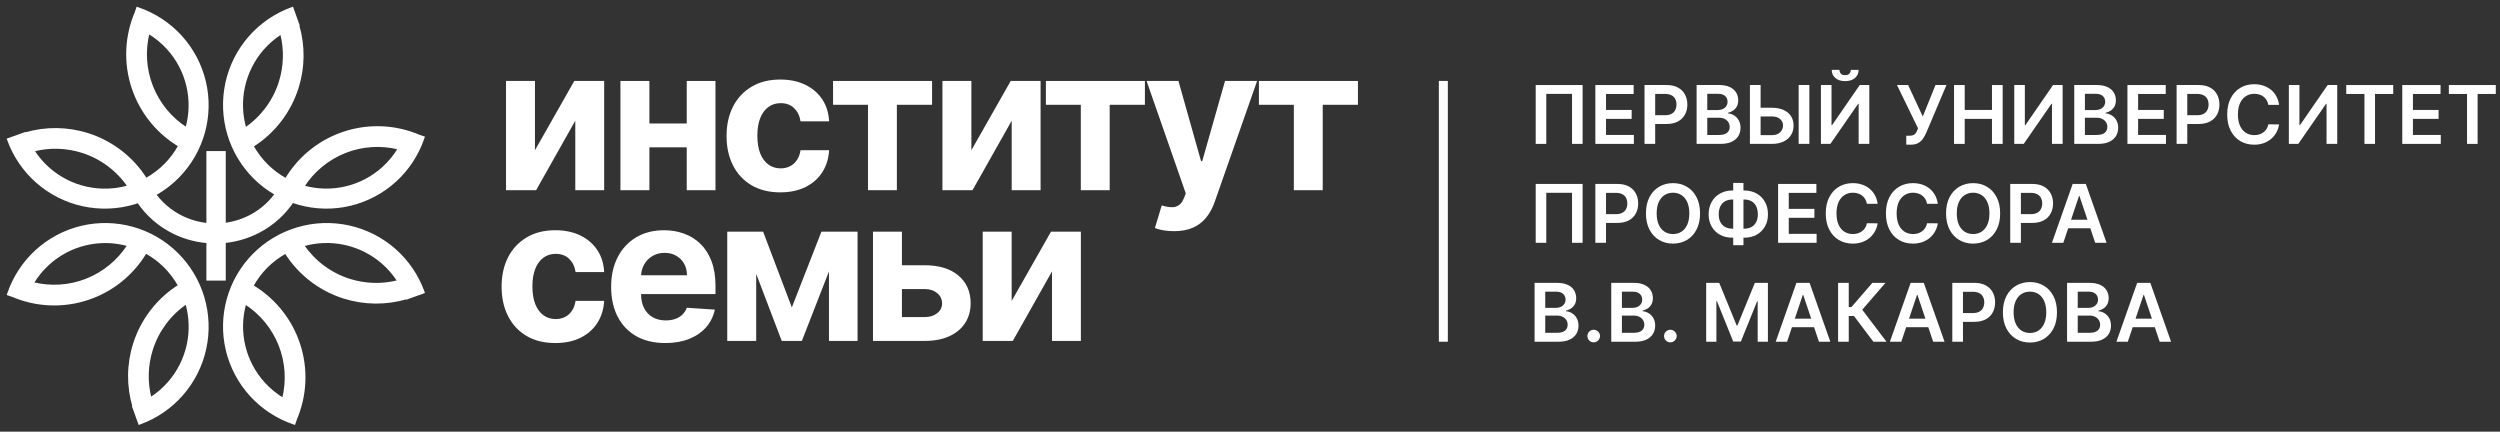
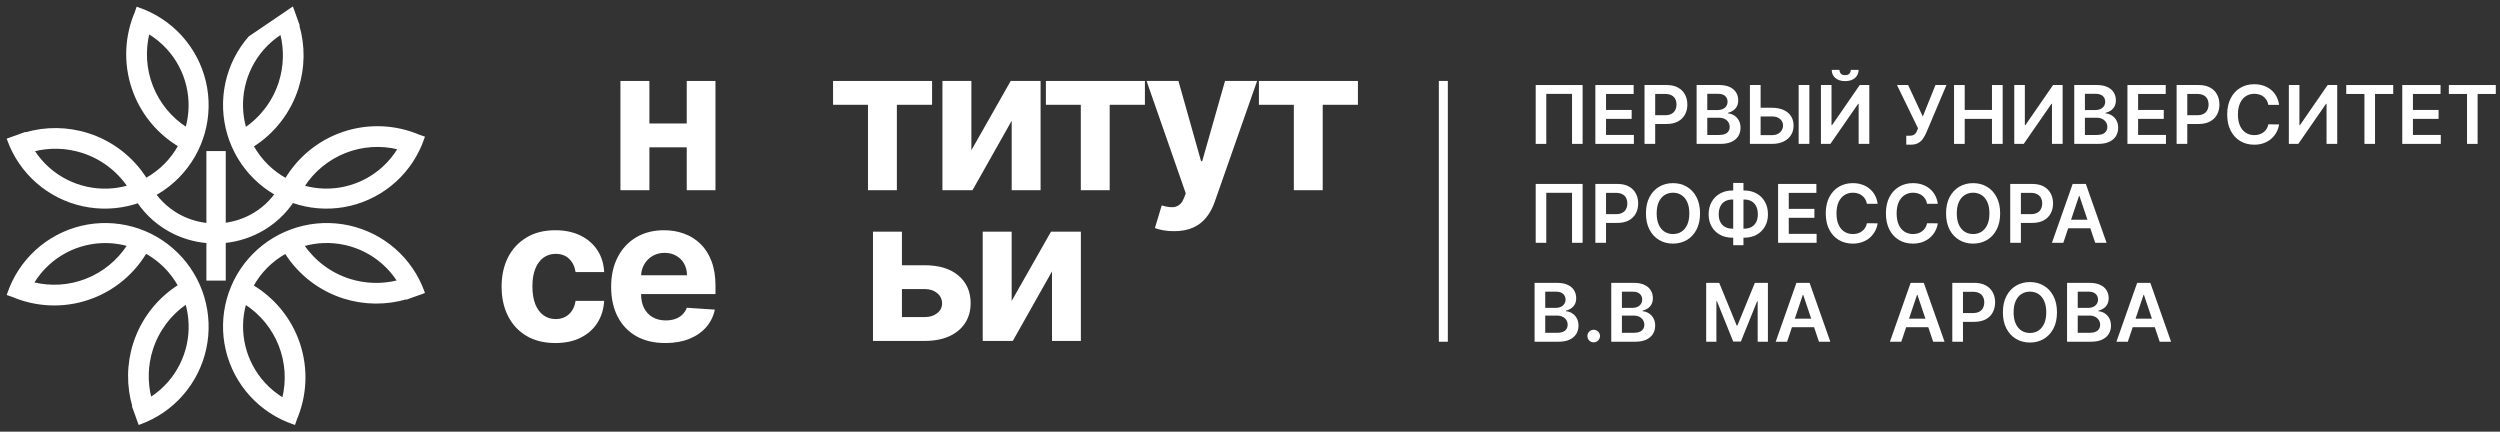
<svg xmlns="http://www.w3.org/2000/svg" width="278" height="48" viewBox="0 0 278 48" fill="none">
  <rect x="0" y="0" width="278" height="48" fill="#333333" stroke="none" />
  <path d="M161 38L160 38L160 9L161 9L161 38Z" fill="white" />
  <path d="M236.613 38H235.347L237.652 31.454H239.116L241.423 38H240.157L238.409 32.797H238.358L236.613 38ZM236.655 35.434H240.106V36.386H236.655V35.434Z" fill="white" />
  <path d="M229.858 38V31.454H232.363C232.836 31.454 233.229 31.529 233.543 31.678C233.858 31.825 234.093 32.027 234.249 32.282C234.407 32.538 234.485 32.828 234.485 33.152C234.485 33.418 234.434 33.646 234.332 33.836C234.23 34.023 234.092 34.175 233.92 34.293C233.747 34.41 233.554 34.494 233.341 34.545V34.609C233.573 34.622 233.796 34.693 234.009 34.823C234.224 34.951 234.4 35.132 234.536 35.367C234.673 35.601 234.741 35.884 234.741 36.217C234.741 36.555 234.659 36.86 234.495 37.131C234.331 37.399 234.084 37.611 233.753 37.767C233.423 37.922 233.008 38 232.507 38H229.858ZM231.043 37.009H232.318C232.749 37.009 233.059 36.927 233.248 36.763C233.44 36.597 233.536 36.384 233.536 36.124C233.536 35.93 233.488 35.755 233.392 35.6C233.296 35.442 233.16 35.319 232.983 35.229C232.806 35.137 232.595 35.092 232.35 35.092H231.043V37.009ZM231.043 34.238H232.216C232.421 34.238 232.605 34.201 232.769 34.126C232.933 34.05 233.062 33.942 233.156 33.804C233.252 33.663 233.3 33.497 233.3 33.305C233.3 33.051 233.21 32.843 233.031 32.679C232.854 32.514 232.591 32.432 232.242 32.432H231.043V34.238Z" fill="white" />
  <path d="M228.737 34.727C228.737 35.432 228.604 36.037 228.34 36.539C228.078 37.04 227.72 37.424 227.266 37.69C226.815 37.956 226.302 38.09 225.729 38.09C225.156 38.09 224.642 37.956 224.189 37.69C223.737 37.422 223.379 37.037 223.115 36.536C222.853 36.033 222.722 35.43 222.722 34.727C222.722 34.022 222.853 33.419 223.115 32.918C223.379 32.416 223.737 32.031 224.189 31.765C224.642 31.498 225.156 31.365 225.729 31.365C226.302 31.365 226.815 31.498 227.266 31.765C227.72 32.031 228.078 32.416 228.34 32.918C228.604 33.419 228.737 34.022 228.737 34.727ZM227.544 34.727C227.544 34.231 227.467 33.812 227.311 33.471C227.158 33.128 226.945 32.869 226.672 32.695C226.399 32.518 226.085 32.429 225.729 32.429C225.373 32.429 225.059 32.518 224.786 32.695C224.513 32.869 224.299 33.128 224.144 33.471C223.99 33.812 223.914 34.231 223.914 34.727C223.914 35.224 223.99 35.643 224.144 35.986C224.299 36.327 224.513 36.586 224.786 36.763C225.059 36.938 225.373 37.025 225.729 37.025C226.085 37.025 226.399 36.938 226.672 36.763C226.945 36.586 227.158 36.327 227.311 35.986C227.467 35.643 227.544 35.224 227.544 34.727Z" fill="white" />
  <path d="M217.096 38V31.454H219.55C220.053 31.454 220.475 31.548 220.816 31.736C221.159 31.923 221.418 32.181 221.593 32.509C221.769 32.835 221.858 33.206 221.858 33.621C221.858 34.041 221.769 34.414 221.593 34.74C221.416 35.066 221.155 35.323 220.81 35.51C220.464 35.696 220.039 35.788 219.534 35.788H217.908V34.813H219.375C219.669 34.813 219.909 34.762 220.097 34.66C220.284 34.558 220.423 34.417 220.512 34.238C220.604 34.059 220.65 33.854 220.65 33.621C220.65 33.389 220.604 33.185 220.512 33.008C220.423 32.831 220.283 32.694 220.094 32.596C219.906 32.495 219.664 32.445 219.368 32.445H218.282V38H217.096Z" fill="white" />
  <path d="M211.424 38H210.158L212.462 31.454H213.926L216.234 38H214.968L213.22 32.797H213.169L211.424 38ZM211.465 35.434H214.917V36.386H211.465V35.434Z" fill="white" />
-   <path d="M208.317 38L206.163 35.139H205.581V38H204.396V31.454H205.581V34.146H205.879L208.205 31.454H209.666L207.08 34.44L209.778 38H208.317Z" fill="white" />
  <path d="M198.723 38H197.458L199.762 31.454H201.226L203.533 38H202.268L200.52 32.797H200.468L198.723 38ZM198.765 35.434H202.217V36.386H198.765V35.434Z" fill="white" />
  <path d="M189.727 31.454H191.178L193.121 36.197H193.198L195.141 31.454H196.592V38H195.454V33.503H195.393L193.584 37.981H192.734L190.925 33.494H190.864V38H189.727V31.454Z" fill="white" />
-   <path d="M185.748 38.07C185.554 38.07 185.388 38.002 185.249 37.866C185.111 37.729 185.042 37.563 185.044 37.367C185.042 37.175 185.111 37.011 185.249 36.875C185.388 36.739 185.554 36.67 185.748 36.67C185.935 36.67 186.098 36.739 186.237 36.875C186.377 37.011 186.449 37.175 186.451 37.367C186.449 37.497 186.415 37.615 186.348 37.722C186.285 37.828 186.199 37.914 186.093 37.978C185.988 38.039 185.873 38.07 185.748 38.07Z" fill="white" />
  <path d="M179.171 38V31.454H181.677C182.15 31.454 182.543 31.529 182.856 31.678C183.171 31.825 183.407 32.027 183.562 32.282C183.72 32.538 183.799 32.828 183.799 33.152C183.799 33.418 183.748 33.646 183.645 33.836C183.543 34.023 183.406 34.175 183.233 34.293C183.061 34.41 182.868 34.494 182.655 34.545V34.609C182.887 34.622 183.11 34.693 183.323 34.823C183.538 34.951 183.714 35.132 183.85 35.367C183.986 35.601 184.055 35.884 184.055 36.217C184.055 36.555 183.972 36.86 183.808 37.131C183.644 37.399 183.397 37.611 183.067 37.767C182.737 37.922 182.321 38 181.82 38H179.171ZM180.357 37.009H181.632C182.062 37.009 182.372 36.927 182.562 36.763C182.754 36.597 182.85 36.384 182.85 36.124C182.85 35.93 182.802 35.755 182.706 35.6C182.61 35.442 182.474 35.319 182.297 35.229C182.12 35.137 181.909 35.092 181.664 35.092H180.357V37.009ZM180.357 34.238H181.53C181.734 34.238 181.919 34.201 182.083 34.126C182.247 34.05 182.376 33.942 182.469 33.804C182.565 33.663 182.613 33.497 182.613 33.305C182.613 33.051 182.524 32.843 182.345 32.679C182.168 32.514 181.905 32.432 181.555 32.432H180.357V34.238Z" fill="white" />
  <path d="M177.222 38.07C177.028 38.07 176.862 38.002 176.724 37.866C176.585 37.729 176.517 37.563 176.519 37.367C176.517 37.175 176.585 37.011 176.724 36.875C176.862 36.739 177.028 36.67 177.222 36.67C177.41 36.67 177.573 36.739 177.711 36.875C177.852 37.011 177.923 37.175 177.925 37.367C177.923 37.497 177.889 37.615 177.823 37.722C177.759 37.828 177.674 37.914 177.567 37.978C177.463 38.039 177.348 38.07 177.222 38.07Z" fill="white" />
  <path d="M170.646 38V31.454H173.151C173.624 31.454 174.017 31.529 174.331 31.678C174.646 31.825 174.881 32.027 175.037 32.282C175.195 32.538 175.273 32.828 175.273 33.152C175.273 33.418 175.222 33.646 175.12 33.836C175.018 34.023 174.88 34.175 174.708 34.293C174.535 34.41 174.342 34.494 174.129 34.545V34.609C174.362 34.622 174.584 34.693 174.797 34.823C175.012 34.951 175.188 35.132 175.325 35.367C175.461 35.601 175.529 35.884 175.529 36.217C175.529 36.555 175.447 36.86 175.283 37.131C175.119 37.399 174.872 37.611 174.542 37.767C174.211 37.922 173.796 38 173.295 38H170.646ZM171.831 37.009H173.107C173.537 37.009 173.847 36.927 174.037 36.763C174.228 36.597 174.324 36.384 174.324 36.124C174.324 35.93 174.276 35.755 174.18 35.6C174.085 35.442 173.948 35.319 173.771 35.229C173.594 35.137 173.384 35.092 173.138 35.092H171.831V37.009ZM171.831 34.238H173.004C173.209 34.238 173.393 34.201 173.557 34.126C173.721 34.05 173.85 33.942 173.944 33.804C174.04 33.663 174.088 33.497 174.088 33.305C174.088 33.051 173.998 32.843 173.819 32.679C173.642 32.514 173.379 32.432 173.03 32.432H171.831V34.238Z" fill="white" />
  <path d="M229.441 27H228.176L230.48 20.454H231.944L234.251 27H232.986L231.237 21.797H231.186L229.441 27ZM229.483 24.434H232.934V25.386H229.483V24.434Z" fill="white" />
  <path d="M223.538 27V20.454H225.993C226.496 20.454 226.917 20.548 227.258 20.736C227.601 20.923 227.86 21.181 228.035 21.509C228.212 21.835 228.3 22.206 228.3 22.621C228.3 23.041 228.212 23.414 228.035 23.74C227.858 24.066 227.597 24.323 227.252 24.51C226.907 24.696 226.482 24.788 225.977 24.788H224.35V23.814H225.817C226.111 23.814 226.352 23.762 226.539 23.66C226.727 23.558 226.865 23.417 226.955 23.238C227.046 23.059 227.092 22.854 227.092 22.621C227.092 22.389 227.046 22.185 226.955 22.008C226.865 21.831 226.726 21.694 226.536 21.596C226.349 21.495 226.107 21.445 225.811 21.445H224.724V27H223.538Z" fill="white" />
  <path d="M222.417 23.727C222.417 24.433 222.285 25.037 222.021 25.539C221.759 26.04 221.401 26.424 220.947 26.69C220.495 26.956 219.983 27.09 219.41 27.09C218.837 27.09 218.323 26.956 217.869 26.69C217.418 26.422 217.06 26.037 216.795 25.536C216.533 25.033 216.402 24.43 216.402 23.727C216.402 23.022 216.533 22.419 216.795 21.918C217.06 21.416 217.418 21.031 217.869 20.765C218.323 20.498 218.837 20.365 219.41 20.365C219.983 20.365 220.495 20.498 220.947 20.765C221.401 21.031 221.759 21.416 222.021 21.918C222.285 22.419 222.417 23.022 222.417 23.727ZM221.225 23.727C221.225 23.231 221.147 22.812 220.992 22.471C220.838 22.128 220.625 21.869 220.353 21.695C220.08 21.518 219.766 21.429 219.41 21.429C219.054 21.429 218.74 21.518 218.467 21.695C218.194 21.869 217.98 22.128 217.824 22.471C217.671 22.812 217.594 23.231 217.594 23.727C217.594 24.224 217.671 24.643 217.824 24.986C217.98 25.327 218.194 25.586 218.467 25.763C218.74 25.938 219.054 26.025 219.41 26.025C219.766 26.025 220.08 25.938 220.353 25.763C220.625 25.586 220.838 25.327 220.992 24.986C221.147 24.643 221.225 24.224 221.225 23.727Z" fill="white" />
  <path d="M215.483 22.663H214.287C214.253 22.467 214.19 22.293 214.099 22.142C214.007 21.989 213.893 21.859 213.757 21.752C213.62 21.646 213.465 21.566 213.29 21.512C213.118 21.457 212.931 21.429 212.731 21.429C212.375 21.429 212.06 21.519 211.785 21.698C211.51 21.875 211.295 22.135 211.139 22.478C210.984 22.819 210.906 23.235 210.906 23.727C210.906 24.228 210.984 24.65 211.139 24.993C211.297 25.334 211.512 25.592 211.785 25.766C212.06 25.939 212.374 26.025 212.728 26.025C212.924 26.025 213.107 26 213.277 25.948C213.45 25.895 213.604 25.817 213.741 25.715C213.879 25.613 213.995 25.487 214.089 25.338C214.185 25.189 214.251 25.018 214.287 24.827L215.483 24.833C215.438 25.144 215.341 25.436 215.192 25.709C215.045 25.982 214.852 26.222 214.613 26.431C214.375 26.638 214.096 26.8 213.776 26.917C213.456 27.032 213.102 27.09 212.712 27.09C212.136 27.09 211.623 26.956 211.171 26.69C210.719 26.424 210.364 26.039 210.104 25.536C209.844 25.033 209.714 24.43 209.714 23.727C209.714 23.022 209.845 22.419 210.107 21.918C210.369 21.416 210.726 21.031 211.178 20.765C211.629 20.498 212.141 20.365 212.712 20.365C213.076 20.365 213.415 20.416 213.728 20.518C214.041 20.621 214.32 20.771 214.565 20.969C214.81 21.165 215.012 21.406 215.169 21.691C215.329 21.975 215.434 22.299 215.483 22.663Z" fill="white" />
  <path d="M208.794 22.663H207.599C207.565 22.467 207.502 22.293 207.41 22.142C207.319 21.989 207.205 21.859 207.068 21.752C206.932 21.646 206.776 21.566 206.602 21.512C206.429 21.457 206.243 21.429 206.042 21.429C205.687 21.429 205.371 21.519 205.096 21.698C204.821 21.875 204.606 22.135 204.451 22.478C204.295 22.819 204.217 23.235 204.217 23.727C204.217 24.228 204.295 24.65 204.451 24.993C204.608 25.334 204.824 25.592 205.096 25.766C205.371 25.939 205.685 26.025 206.039 26.025C206.235 26.025 206.418 26 206.589 25.948C206.761 25.895 206.916 25.817 207.052 25.715C207.191 25.613 207.307 25.487 207.401 25.338C207.497 25.189 207.563 25.018 207.599 24.827L208.794 24.833C208.749 25.144 208.652 25.436 208.503 25.709C208.356 25.982 208.163 26.222 207.925 26.431C207.686 26.638 207.407 26.8 207.087 26.917C206.768 27.032 206.413 27.09 206.023 27.09C205.448 27.09 204.934 26.956 204.483 26.69C204.031 26.424 203.675 26.039 203.415 25.536C203.155 25.033 203.025 24.43 203.025 23.727C203.025 23.022 203.156 22.419 203.418 21.918C203.68 21.416 204.037 21.031 204.489 20.765C204.941 20.498 205.452 20.365 206.023 20.365C206.388 20.365 206.726 20.416 207.04 20.518C207.353 20.621 207.632 20.771 207.877 20.969C208.122 21.165 208.323 21.406 208.481 21.691C208.641 21.975 208.745 22.299 208.794 22.663Z" fill="white" />
  <path d="M197.725 27V20.454H201.982V21.448H198.91V23.226H201.761V24.219H198.91V26.006H202.007V27H197.725Z" fill="white" />
  <path d="M192.64 21.183H193.963C194.474 21.183 194.928 21.293 195.324 21.512C195.721 21.732 196.032 22.041 196.258 22.439C196.484 22.836 196.597 23.3 196.597 23.833C196.597 24.353 196.484 24.808 196.258 25.197C196.032 25.587 195.721 25.891 195.324 26.108C194.928 26.323 194.474 26.431 193.963 26.431H192.64C192.126 26.431 191.67 26.325 191.272 26.111C190.876 25.896 190.565 25.594 190.339 25.204C190.113 24.814 190 24.358 190 23.836C190 23.303 190.114 22.839 190.342 22.442C190.57 22.044 190.882 21.735 191.278 21.516C191.677 21.294 192.131 21.183 192.64 21.183ZM192.64 22.187C192.329 22.187 192.059 22.251 191.831 22.378C191.605 22.504 191.431 22.69 191.307 22.935C191.184 23.18 191.122 23.48 191.122 23.836C191.122 24.177 191.184 24.465 191.307 24.702C191.433 24.939 191.61 25.119 191.838 25.242C192.066 25.366 192.333 25.427 192.64 25.427H193.966C194.275 25.427 194.541 25.366 194.765 25.242C194.991 25.116 195.165 24.935 195.286 24.699C195.41 24.46 195.472 24.172 195.472 23.833C195.472 23.481 195.41 23.183 195.286 22.938C195.165 22.693 194.991 22.506 194.765 22.378C194.541 22.251 194.275 22.187 193.966 22.187H192.64ZM193.873 20.34V27.268H192.733V20.34H193.873Z" fill="white" />
  <path d="M189.045 23.727C189.045 24.433 188.913 25.037 188.649 25.539C188.387 26.04 188.029 26.424 187.575 26.69C187.123 26.956 186.611 27.09 186.038 27.09C185.464 27.09 184.951 26.956 184.497 26.69C184.045 26.422 183.687 26.037 183.423 25.536C183.161 25.033 183.03 24.43 183.03 23.727C183.03 23.022 183.161 22.419 183.423 21.918C183.687 21.416 184.045 21.031 184.497 20.765C184.951 20.498 185.464 20.365 186.038 20.365C186.611 20.365 187.123 20.498 187.575 20.765C188.029 21.031 188.387 21.416 188.649 21.918C188.913 22.419 189.045 23.022 189.045 23.727ZM187.853 23.727C187.853 23.231 187.775 22.812 187.62 22.471C187.466 22.128 187.253 21.869 186.98 21.695C186.708 21.518 186.393 21.429 186.038 21.429C185.682 21.429 185.368 21.518 185.095 21.695C184.822 21.869 184.608 22.128 184.452 22.471C184.299 22.812 184.222 23.231 184.222 23.727C184.222 24.224 184.299 24.643 184.452 24.986C184.608 25.327 184.822 25.586 185.095 25.763C185.368 25.938 185.682 26.025 186.038 26.025C186.393 26.025 186.708 25.938 186.98 25.763C187.253 25.586 187.466 25.327 187.62 24.986C187.775 24.643 187.853 24.224 187.853 23.727Z" fill="white" />
  <path d="M177.404 27V20.454H179.859C180.362 20.454 180.784 20.548 181.125 20.736C181.468 20.923 181.726 21.181 181.901 21.509C182.078 21.835 182.166 22.206 182.166 22.621C182.166 23.041 182.078 23.414 181.901 23.74C181.724 24.066 181.463 24.323 181.118 24.51C180.773 24.696 180.348 24.788 179.843 24.788H178.216V23.814H179.683C179.977 23.814 180.218 23.762 180.405 23.66C180.593 23.558 180.731 23.417 180.821 23.238C180.913 23.059 180.958 22.854 180.958 22.621C180.958 22.389 180.913 22.185 180.821 22.008C180.731 21.831 180.592 21.694 180.402 21.596C180.215 21.495 179.973 21.445 179.677 21.445H178.59V27H177.404Z" fill="white" />
  <path d="M175.986 20.454V27H174.81V21.439H171.946V27H170.77V20.454H175.986Z" fill="white" />
  <path d="M272.311 10.448V9.455H277.533V10.448H275.51V16H274.334V10.448H272.311Z" fill="white" />
  <path d="M267.132 16V9.455H271.389V10.448H268.318V12.226H271.169V13.219H268.318V15.006H271.415V16H267.132Z" fill="white" />
  <path d="M260.903 10.448V9.455H266.125V10.448H264.102V16H262.926V10.448H260.903Z" fill="white" />
  <path d="M254.52 9.455H255.696V13.916H255.756L258.834 9.455H259.899V16H258.713V11.541H258.658L255.571 16H254.52V9.455Z" fill="white" />
  <path d="M253.434 11.663H252.238C252.204 11.467 252.142 11.293 252.05 11.142C251.958 10.989 251.844 10.859 251.708 10.752C251.572 10.646 251.416 10.566 251.241 10.512C251.069 10.457 250.882 10.429 250.682 10.429C250.326 10.429 250.011 10.519 249.736 10.698C249.461 10.875 249.246 11.135 249.09 11.478C248.935 11.819 248.857 12.235 248.857 12.727C248.857 13.228 248.935 13.65 249.09 13.993C249.248 14.334 249.463 14.592 249.736 14.766C250.011 14.939 250.325 15.025 250.679 15.025C250.875 15.025 251.058 15 251.229 14.948C251.401 14.895 251.556 14.818 251.692 14.715C251.83 14.613 251.947 14.487 252.04 14.338C252.136 14.189 252.202 14.018 252.238 13.827L253.434 13.833C253.389 14.144 253.292 14.436 253.143 14.709C252.996 14.982 252.803 15.222 252.564 15.431C252.326 15.638 252.047 15.8 251.727 15.917C251.407 16.032 251.053 16.09 250.663 16.09C250.088 16.09 249.574 15.956 249.122 15.69C248.671 15.424 248.315 15.039 248.055 14.536C247.795 14.033 247.665 13.43 247.665 12.727C247.665 12.022 247.796 11.419 248.058 10.918C248.32 10.415 248.677 10.031 249.129 9.765C249.58 9.498 250.092 9.365 250.663 9.365C251.027 9.365 251.366 9.416 251.679 9.518C251.992 9.621 252.271 9.771 252.517 9.969C252.762 10.165 252.963 10.406 253.121 10.691C253.28 10.975 253.385 11.299 253.434 11.663Z" fill="white" />
  <path d="M242.039 16V9.455H244.494C244.997 9.455 245.418 9.548 245.759 9.736C246.102 9.923 246.361 10.181 246.536 10.509C246.713 10.835 246.801 11.206 246.801 11.621C246.801 12.041 246.713 12.414 246.536 12.74C246.359 13.066 246.098 13.323 245.753 13.51C245.408 13.696 244.983 13.788 244.478 13.788H242.851V12.813H244.318C244.612 12.813 244.853 12.762 245.04 12.66C245.228 12.558 245.366 12.417 245.456 12.238C245.547 12.059 245.593 11.854 245.593 11.621C245.593 11.389 245.547 11.185 245.456 11.008C245.366 10.831 245.227 10.694 245.037 10.595C244.85 10.495 244.608 10.445 244.312 10.445H243.225V16H242.039Z" fill="white" />
  <path d="M236.572 16V9.455H240.829V10.448H237.758V12.226H240.609V13.219H237.758V15.006H240.855V16H236.572Z" fill="white" />
  <path d="M230.657 16V9.455H233.163C233.636 9.455 234.029 9.529 234.342 9.678C234.658 9.825 234.893 10.027 235.049 10.282C235.206 10.538 235.285 10.828 235.285 11.152C235.285 11.418 235.234 11.646 235.132 11.836C235.029 12.023 234.892 12.175 234.719 12.293C234.547 12.41 234.354 12.494 234.141 12.545V12.609C234.373 12.622 234.596 12.693 234.809 12.823C235.024 12.951 235.2 13.132 235.336 13.367C235.473 13.601 235.541 13.884 235.541 14.217C235.541 14.555 235.459 14.86 235.295 15.131C235.131 15.399 234.884 15.611 234.553 15.767C234.223 15.922 233.808 16 233.307 16H230.657ZM231.843 15.009H233.118C233.549 15.009 233.859 14.927 234.048 14.763C234.24 14.597 234.336 14.384 234.336 14.124C234.336 13.93 234.288 13.755 234.192 13.6C234.096 13.442 233.96 13.319 233.783 13.229C233.606 13.137 233.395 13.092 233.15 13.092H231.843V15.009ZM231.843 12.238H233.016C233.221 12.238 233.405 12.201 233.569 12.126C233.733 12.05 233.862 11.942 233.956 11.804C234.051 11.663 234.099 11.497 234.099 11.305C234.099 11.052 234.01 10.843 233.831 10.679C233.654 10.514 233.391 10.432 233.042 10.432H231.843V12.238Z" fill="white" />
  <path d="M223.986 9.455H225.163V13.916H225.223L228.301 9.455H229.365V16H228.18V11.541H228.125L225.038 16H223.986V9.455Z" fill="white" />
  <path d="M217.289 16V9.455H218.475V12.226H221.508V9.455H222.697V16H221.508V13.219H218.475V16H217.289Z" fill="white" />
  <path d="M211.977 16.09V15.092H212.35C212.519 15.092 212.657 15.068 212.766 15.019C212.875 14.97 212.962 14.899 213.028 14.808C213.096 14.716 213.153 14.61 213.197 14.488L213.284 14.268L210.944 9.455H212.184L213.814 12.957L215.224 9.455H216.445L214.188 14.792C214.084 15.022 213.963 15.236 213.827 15.434C213.691 15.63 213.513 15.789 213.293 15.911C213.076 16.03 212.793 16.09 212.443 16.09H211.977Z" fill="white" />
  <path d="M202.488 9.455H203.665V13.916H203.725L206.803 9.455H207.867V16H206.682V11.541H206.627L203.54 16H202.488V9.455ZM205.812 7.767H206.678C206.678 8.14 206.543 8.442 206.272 8.675C206.004 8.905 205.64 9.02 205.179 9.02C204.723 9.02 204.36 8.905 204.09 8.675C203.821 8.442 203.688 8.14 203.69 7.767H204.55C204.55 7.92 204.597 8.058 204.69 8.179C204.786 8.299 204.949 8.358 205.179 8.358C205.405 8.358 205.566 8.299 205.662 8.179C205.76 8.06 205.81 7.923 205.812 7.767Z" fill="white" />
  <path d="M195.38 11.983H197.042C197.543 11.983 197.972 12.065 198.33 12.229C198.69 12.391 198.966 12.62 199.158 12.916C199.35 13.212 199.446 13.56 199.446 13.961C199.446 14.364 199.35 14.718 199.158 15.025C198.966 15.33 198.69 15.569 198.33 15.741C197.972 15.914 197.543 16 197.042 16H194.591V9.455H195.78V15.028H197.042C197.307 15.028 197.53 14.978 197.714 14.878C197.897 14.778 198.035 14.646 198.129 14.482C198.225 14.318 198.273 14.14 198.273 13.948C198.273 13.671 198.166 13.436 197.953 13.242C197.742 13.046 197.439 12.948 197.042 12.948H195.38V11.983ZM201.2 9.455V16H200.011V9.455H201.2Z" fill="white" />
  <path d="M188.663 16V9.455H191.169C191.642 9.455 192.035 9.529 192.348 9.678C192.664 9.825 192.899 10.027 193.055 10.282C193.212 10.538 193.291 10.828 193.291 11.152C193.291 11.418 193.24 11.646 193.138 11.836C193.035 12.023 192.898 12.175 192.725 12.293C192.553 12.41 192.36 12.494 192.147 12.545V12.609C192.379 12.622 192.602 12.693 192.815 12.823C193.03 12.951 193.206 13.132 193.342 13.367C193.479 13.601 193.547 13.884 193.547 14.217C193.547 14.555 193.465 14.86 193.301 15.131C193.137 15.399 192.889 15.611 192.559 15.767C192.229 15.922 191.813 16 191.313 16H188.663ZM189.849 15.009H191.124C191.555 15.009 191.865 14.927 192.054 14.763C192.246 14.597 192.342 14.384 192.342 14.124C192.342 13.93 192.294 13.755 192.198 13.6C192.102 13.442 191.966 13.319 191.789 13.229C191.612 13.137 191.401 13.092 191.156 13.092H189.849V15.009ZM189.849 12.238H191.022C191.226 12.238 191.411 12.201 191.575 12.126C191.739 12.05 191.868 11.942 191.961 11.804C192.057 11.663 192.105 11.497 192.105 11.305C192.105 11.052 192.016 10.843 191.837 10.679C191.66 10.514 191.397 10.432 191.047 10.432H189.849V12.238Z" fill="white" />
  <path d="M182.871 16V9.455H185.326C185.829 9.455 186.25 9.548 186.591 9.736C186.934 9.923 187.193 10.181 187.368 10.509C187.545 10.835 187.633 11.206 187.633 11.621C187.633 12.041 187.545 12.414 187.368 12.74C187.191 13.066 186.93 13.323 186.585 13.51C186.24 13.696 185.815 13.788 185.31 13.788H183.683V12.813H185.15C185.444 12.813 185.685 12.762 185.872 12.66C186.06 12.558 186.198 12.417 186.288 12.238C186.379 12.059 186.425 11.854 186.425 11.621C186.425 11.389 186.379 11.185 186.288 11.008C186.198 10.831 186.059 10.694 185.869 10.595C185.682 10.495 185.44 10.445 185.144 10.445H184.057V16H182.871Z" fill="white" />
  <path d="M177.404 16V9.455H181.661V10.448H178.59V12.226H181.441V13.219H178.59V15.006H181.687V16H177.404Z" fill="white" />
  <path d="M175.986 9.455V16H174.81V10.439H171.946V16H170.77V9.455H175.986Z" fill="white" />
  <path d="M112.497 33.464L116.871 25.76H120.193V37.909H116.982V30.182L112.624 37.909H109.278V25.76H112.497V33.464Z" fill="white" />
  <path d="M99.187 29.494H102.818C104.426 29.494 105.681 29.878 106.583 30.648C107.484 31.413 107.935 32.436 107.935 33.717C107.935 34.55 107.732 35.283 107.326 35.916C106.92 36.543 106.335 37.034 105.57 37.387C104.806 37.735 103.888 37.909 102.818 37.909H97.076V25.76H100.295V35.26H102.818C103.382 35.26 103.846 35.117 104.21 34.832C104.574 34.548 104.758 34.184 104.763 33.741C104.758 33.272 104.574 32.889 104.21 32.594C103.846 32.294 103.382 32.143 102.818 32.143H99.187V29.494Z" fill="white" />
-   <path d="M88.052 34.184L91.342 25.76H93.905L89.167 37.909H86.929L82.302 25.76H84.857L88.052 34.184ZM84.089 25.76V37.909H80.87V25.76H84.089ZM92.181 37.909V25.76H95.36V37.909H92.181Z" fill="white" />
  <path d="M73.986 38.146C72.737 38.146 71.661 37.893 70.759 37.387C69.863 36.876 69.172 36.153 68.687 35.22C68.202 34.281 67.959 33.171 67.959 31.89C67.959 30.64 68.202 29.544 68.687 28.6C69.172 27.656 69.855 26.92 70.736 26.393C71.621 25.866 72.66 25.602 73.852 25.602C74.653 25.602 75.399 25.731 76.09 25.99C76.786 26.243 77.392 26.625 77.909 27.137C78.431 27.648 78.837 28.291 79.127 29.066C79.417 29.836 79.562 30.738 79.562 31.771V32.697H69.304V30.609H76.391C76.391 30.124 76.285 29.694 76.074 29.32C75.863 28.945 75.571 28.652 75.196 28.442C74.827 28.225 74.397 28.117 73.907 28.117C73.396 28.117 72.942 28.236 72.547 28.473C72.156 28.705 71.851 29.019 71.629 29.414C71.408 29.805 71.294 30.24 71.289 30.72V32.705C71.289 33.306 71.4 33.825 71.621 34.263C71.848 34.7 72.167 35.038 72.578 35.275C72.99 35.513 73.477 35.631 74.042 35.631C74.416 35.631 74.759 35.578 75.07 35.473C75.381 35.368 75.647 35.209 75.869 34.998C76.09 34.788 76.259 34.529 76.375 34.223L79.491 34.429C79.333 35.178 79.009 35.832 78.518 36.391C78.033 36.944 77.406 37.377 76.636 37.688C75.871 37.993 74.988 38.146 73.986 38.146Z" fill="white" />
  <path d="M61.758 38.146C60.513 38.146 59.443 37.883 58.546 37.355C57.655 36.823 56.97 36.085 56.49 35.141C56.015 34.197 55.778 33.111 55.778 31.882C55.778 30.638 56.018 29.546 56.498 28.608C56.983 27.664 57.671 26.928 58.562 26.401C59.453 25.868 60.513 25.602 61.742 25.602C62.802 25.602 63.73 25.795 64.526 26.18C65.322 26.564 65.952 27.105 66.416 27.801C66.88 28.497 67.136 29.314 67.183 30.253H64.004C63.914 29.646 63.677 29.159 63.292 28.79C62.912 28.415 62.414 28.228 61.797 28.228C61.275 28.228 60.819 28.37 60.429 28.655C60.044 28.935 59.743 29.343 59.527 29.881C59.311 30.419 59.203 31.07 59.203 31.835C59.203 32.61 59.308 33.269 59.519 33.812C59.735 34.355 60.039 34.769 60.429 35.054C60.819 35.339 61.275 35.481 61.797 35.481C62.182 35.481 62.527 35.402 62.833 35.244C63.144 35.086 63.4 34.856 63.6 34.556C63.806 34.25 63.941 33.883 64.004 33.456H67.183C67.131 34.384 66.878 35.202 66.424 35.908C65.976 36.609 65.356 37.158 64.565 37.553C63.775 37.949 62.839 38.146 61.758 38.146Z" fill="white" />
  <path d="M139.991 11.652V9.003H151.001V11.652H147.086V21.151H143.874V11.652H139.991Z" fill="white" />
  <path d="M130.545 25.707C130.117 25.707 129.717 25.673 129.342 25.605C128.973 25.541 128.667 25.459 128.425 25.359L129.184 22.844C129.58 22.965 129.936 23.031 130.252 23.042C130.574 23.052 130.85 22.979 131.082 22.82C131.32 22.662 131.512 22.393 131.66 22.014L131.857 21.5L127.499 9.003H131.043L133.558 17.924H133.685L136.223 9.003H139.791L135.069 22.465C134.842 23.118 134.533 23.688 134.143 24.173C133.758 24.663 133.271 25.04 132.68 25.304C132.089 25.573 131.378 25.707 130.545 25.707Z" fill="white" />
  <path d="M116.303 11.652V9.003H127.313V11.652H123.397V21.151H120.186V11.652H116.303Z" fill="white" />
  <path d="M108.017 16.706L112.391 9.003H115.713V21.151H112.501V13.424L108.143 21.151H104.798V9.003H108.017V16.706Z" fill="white" />
  <path d="M92.636 11.652V9.003H103.646V11.652H99.731V21.151H96.52V11.652H92.636Z" fill="white" />
-   <path d="M86.773 21.389C85.528 21.389 84.458 21.125 83.561 20.598C82.67 20.065 81.985 19.327 81.505 18.383C81.03 17.439 80.793 16.353 80.793 15.125C80.793 13.88 81.033 12.789 81.513 11.85C81.998 10.906 82.686 10.171 83.577 9.643C84.468 9.111 85.528 8.845 86.757 8.845C87.817 8.845 88.745 9.037 89.541 9.422C90.337 9.807 90.967 10.347 91.431 11.043C91.895 11.739 92.151 12.557 92.198 13.495H89.019C88.929 12.889 88.692 12.401 88.307 12.032C87.927 11.658 87.429 11.47 86.812 11.47C86.29 11.47 85.834 11.613 85.444 11.898C85.059 12.177 84.758 12.586 84.542 13.123C84.326 13.661 84.218 14.313 84.218 15.077C84.218 15.852 84.323 16.511 84.534 17.055C84.75 17.598 85.054 18.012 85.444 18.296C85.834 18.581 86.29 18.723 86.812 18.723C87.197 18.723 87.542 18.644 87.848 18.486C88.159 18.328 88.415 18.099 88.615 17.798C88.821 17.492 88.956 17.126 89.019 16.699H92.198C92.146 17.627 91.893 18.444 91.439 19.151C90.991 19.852 90.371 20.4 89.58 20.796C88.79 21.191 87.853 21.389 86.773 21.389Z" fill="white" />
  <path d="M77.449 13.732V16.382H71.105V13.732H77.449ZM72.213 9.003V21.151H68.993V9.003H72.213ZM79.56 9.003V21.151H76.365V9.003H79.56Z" fill="white" />
-   <path d="M59.487 16.706L63.861 9.003H67.183V21.151H63.972V13.424L59.614 21.151H56.268V9.003H59.487V16.706Z" fill="white" />
  <path d="M25.004 16.9V24.88C26.149 24.734 27.253 24.358 28.243 23.766C29.508 23.009 30.54 21.933 31.229 20.651L31.255 20.602L31.302 20.515L31.389 20.56L31.44 20.586L32.994 21.381L33.046 21.407L33.137 21.454L33.088 21.544L33.06 21.595C32.198 23.199 30.907 24.546 29.324 25.493C28.008 26.28 26.531 26.766 25.004 26.921V31.1H23.051V26.936C21.549 26.81 20.09 26.364 18.778 25.623C17.172 24.715 15.845 23.399 14.941 21.816L14.913 21.767L14.862 21.679L14.952 21.63L15.003 21.602L16.535 20.769L16.586 20.741L16.673 20.694L16.721 20.779L16.749 20.829C17.471 22.093 18.53 23.144 19.814 23.869C20.81 24.432 21.913 24.78 23.051 24.9V16.9H25.004Z" fill="white" stroke="white" stroke-width="0.2" />
  <path d="M0.905 32.648C1.527 30.818 2.602 29.175 4.028 27.874C5.455 26.573 7.188 25.656 9.064 25.209C10.94 24.762 12.899 24.801 14.756 25.319C16.613 25.838 18.31 26.821 19.686 28.176C21.061 29.531 22.073 31.214 22.624 33.067C23.175 34.921 23.249 36.885 22.838 38.774C22.427 40.664 21.546 42.418 20.275 43.873C19.005 45.328 17.387 46.436 15.574 47.094L15.479 47.128L15.445 47.034L14.827 45.315L14.793 45.222L14.826 45.21C14.159 42.94 14.177 40.508 14.899 38.227C15.751 35.542 17.522 33.253 19.89 31.756C19.455 30.974 18.911 30.254 18.27 29.622C17.655 29.017 16.962 28.503 16.214 28.091C14.866 30.338 12.812 32.087 10.359 33.049C7.593 34.134 4.523 34.14 1.752 33.067L1.659 33.031L1.665 33.015L0.968 32.775L0.873 32.743L0.905 32.648ZM16.899 38.865C16.341 40.627 16.294 42.5 16.744 44.269C17.489 43.791 18.168 43.211 18.755 42.538C19.8 41.341 20.525 39.898 20.863 38.343C21.195 36.817 21.142 35.233 20.711 33.733C18.911 34.965 17.564 36.768 16.899 38.865ZM3.67 31.472C5.627 31.96 7.698 31.833 9.595 31.089C11.513 30.337 13.135 29 14.244 27.281C14.234 27.278 14.224 27.274 14.214 27.271C12.686 26.845 11.075 26.814 9.531 27.182C7.988 27.549 6.563 28.304 5.389 29.374C4.715 29.988 4.137 30.696 3.67 31.472Z" fill="white" stroke="white" stroke-width="0.2" />
  <path d="M0.966 15.445L2.685 14.827L2.778 14.793L2.79 14.827C5.06 14.16 7.492 14.177 9.772 14.899C12.458 15.751 14.747 17.522 16.244 19.891C17.026 19.456 17.746 18.912 18.378 18.27C18.983 17.655 19.497 16.963 19.909 16.215C17.661 14.867 15.913 12.812 14.951 10.359C13.866 7.593 13.86 4.523 14.933 1.752L14.969 1.659L14.985 1.666L15.225 0.968L15.257 0.873L15.352 0.905C17.182 1.527 18.825 2.602 20.126 4.028C21.427 5.455 22.344 7.188 22.791 9.064C23.238 10.94 23.199 12.899 22.681 14.756C22.162 16.613 21.179 18.31 19.824 19.686C18.469 21.061 16.786 22.073 14.933 22.624C13.079 23.175 11.115 23.249 9.226 22.838C7.336 22.427 5.582 21.546 4.127 20.275C2.672 19.005 1.564 17.387 0.906 15.574L0.872 15.479L0.966 15.445ZM16.528 3.671C16.04 5.628 16.167 7.698 16.911 9.595C17.664 11.513 19 13.136 20.719 14.245C20.722 14.235 20.726 14.224 20.729 14.214C21.155 12.686 21.186 11.075 20.818 9.531C20.451 7.988 19.696 6.563 18.626 5.389C18.012 4.715 17.304 4.138 16.528 3.671ZM3.731 16.745C4.209 17.49 4.79 18.168 5.462 18.755C6.659 19.8 8.102 20.525 9.657 20.863C11.183 21.195 12.767 21.142 14.267 20.712C13.034 18.912 11.232 17.564 9.135 16.899C7.372 16.341 5.5 16.295 3.731 16.745Z" fill="white" stroke="white" stroke-width="0.2" />
-   <path d="M25.376 14.933C24.825 13.079 24.751 11.115 25.162 9.226C25.573 7.336 26.454 5.582 27.725 4.127C28.995 2.672 30.613 1.564 32.426 0.906L32.52 0.872L32.555 0.966L33.173 2.685L33.207 2.778L33.173 2.791C33.84 5.061 33.823 7.492 33.101 9.772C32.249 12.458 30.478 14.748 28.109 16.245C28.544 17.027 29.089 17.746 29.73 18.378C30.345 18.983 31.037 19.498 31.785 19.91C33.133 17.662 35.188 15.913 37.641 14.951C40.407 13.866 43.477 13.86 46.248 14.933L46.341 14.969L46.334 14.986L47.032 15.225L47.127 15.257L47.095 15.352C46.473 17.182 45.398 18.825 43.972 20.126C42.545 21.427 40.812 22.344 38.935 22.791C37.06 23.238 35.102 23.199 33.244 22.681C31.387 22.162 29.69 21.179 28.314 19.824C26.939 18.469 25.927 16.786 25.376 14.933ZM33.786 20.729C35.314 21.155 36.925 21.186 38.469 20.818C40.012 20.451 41.437 19.696 42.611 18.626C43.285 18.012 43.862 17.305 44.329 16.529C42.372 16.041 40.302 16.167 38.405 16.911C36.487 17.664 34.864 19.001 33.755 20.72C33.765 20.723 33.776 20.726 33.786 20.729ZM27.137 9.657C26.805 11.183 26.857 12.768 27.288 14.268C29.089 13.036 30.436 11.232 31.101 9.135C31.659 7.373 31.705 5.501 31.255 3.732C30.51 4.209 29.832 4.79 29.245 5.462C28.2 6.659 27.475 8.102 27.137 9.657Z" fill="white" stroke="white" stroke-width="0.2" />
+   <path d="M25.376 14.933C24.825 13.079 24.751 11.115 25.162 9.226C25.573 7.336 26.454 5.582 27.725 4.127L32.52 0.872L32.555 0.966L33.173 2.685L33.207 2.778L33.173 2.791C33.84 5.061 33.823 7.492 33.101 9.772C32.249 12.458 30.478 14.748 28.109 16.245C28.544 17.027 29.089 17.746 29.73 18.378C30.345 18.983 31.037 19.498 31.785 19.91C33.133 17.662 35.188 15.913 37.641 14.951C40.407 13.866 43.477 13.86 46.248 14.933L46.341 14.969L46.334 14.986L47.032 15.225L47.127 15.257L47.095 15.352C46.473 17.182 45.398 18.825 43.972 20.126C42.545 21.427 40.812 22.344 38.935 22.791C37.06 23.238 35.102 23.199 33.244 22.681C31.387 22.162 29.69 21.179 28.314 19.824C26.939 18.469 25.927 16.786 25.376 14.933ZM33.786 20.729C35.314 21.155 36.925 21.186 38.469 20.818C40.012 20.451 41.437 19.696 42.611 18.626C43.285 18.012 43.862 17.305 44.329 16.529C42.372 16.041 40.302 16.167 38.405 16.911C36.487 17.664 34.864 19.001 33.755 20.72C33.765 20.723 33.776 20.726 33.786 20.729ZM27.137 9.657C26.805 11.183 26.857 12.768 27.288 14.268C29.089 13.036 30.436 11.232 31.101 9.135C31.659 7.373 31.705 5.501 31.255 3.732C30.51 4.209 29.832 4.79 29.245 5.462C28.2 6.659 27.475 8.102 27.137 9.657Z" fill="white" stroke="white" stroke-width="0.2" />
  <path d="M25.209 38.935C24.762 37.06 24.801 35.102 25.319 33.244C25.838 31.387 26.821 29.69 28.176 28.314C29.531 26.939 31.214 25.927 33.067 25.376C34.921 24.825 36.885 24.751 38.774 25.162C40.664 25.573 42.418 26.454 43.873 27.725C45.328 28.995 46.436 30.613 47.094 32.426L47.128 32.52L47.034 32.555L45.315 33.173L45.222 33.207L45.209 33.174C42.939 33.84 40.508 33.823 38.227 33.101C35.542 32.249 33.252 30.479 31.755 28.11C30.973 28.545 30.254 29.089 29.622 29.73C29.017 30.345 28.503 31.037 28.09 31.786C30.338 33.134 32.087 35.188 33.049 37.641C34.134 40.407 34.14 43.477 33.067 46.248L33.031 46.341L33.014 46.335L32.775 47.032L32.743 47.127L32.648 47.095C30.818 46.473 29.175 45.398 27.874 43.972C26.573 42.545 25.656 40.812 25.209 38.935ZM33.732 27.289C34.965 29.089 36.768 30.436 38.865 31.101C40.627 31.659 42.499 31.706 44.268 31.256C43.79 30.511 43.21 29.832 42.538 29.245C41.341 28.2 39.898 27.475 38.343 27.137C36.817 26.805 35.232 26.858 33.732 27.289ZM27.271 33.786C26.845 35.314 26.814 36.925 27.182 38.469C27.549 40.012 28.304 41.437 29.374 42.611C29.988 43.285 30.695 43.863 31.471 44.33C31.959 42.373 31.833 40.302 31.089 38.405C30.336 36.487 28.999 34.865 27.28 33.756C27.277 33.766 27.274 33.776 27.271 33.786Z" fill="white" stroke="white" stroke-width="0.2" />
</svg>